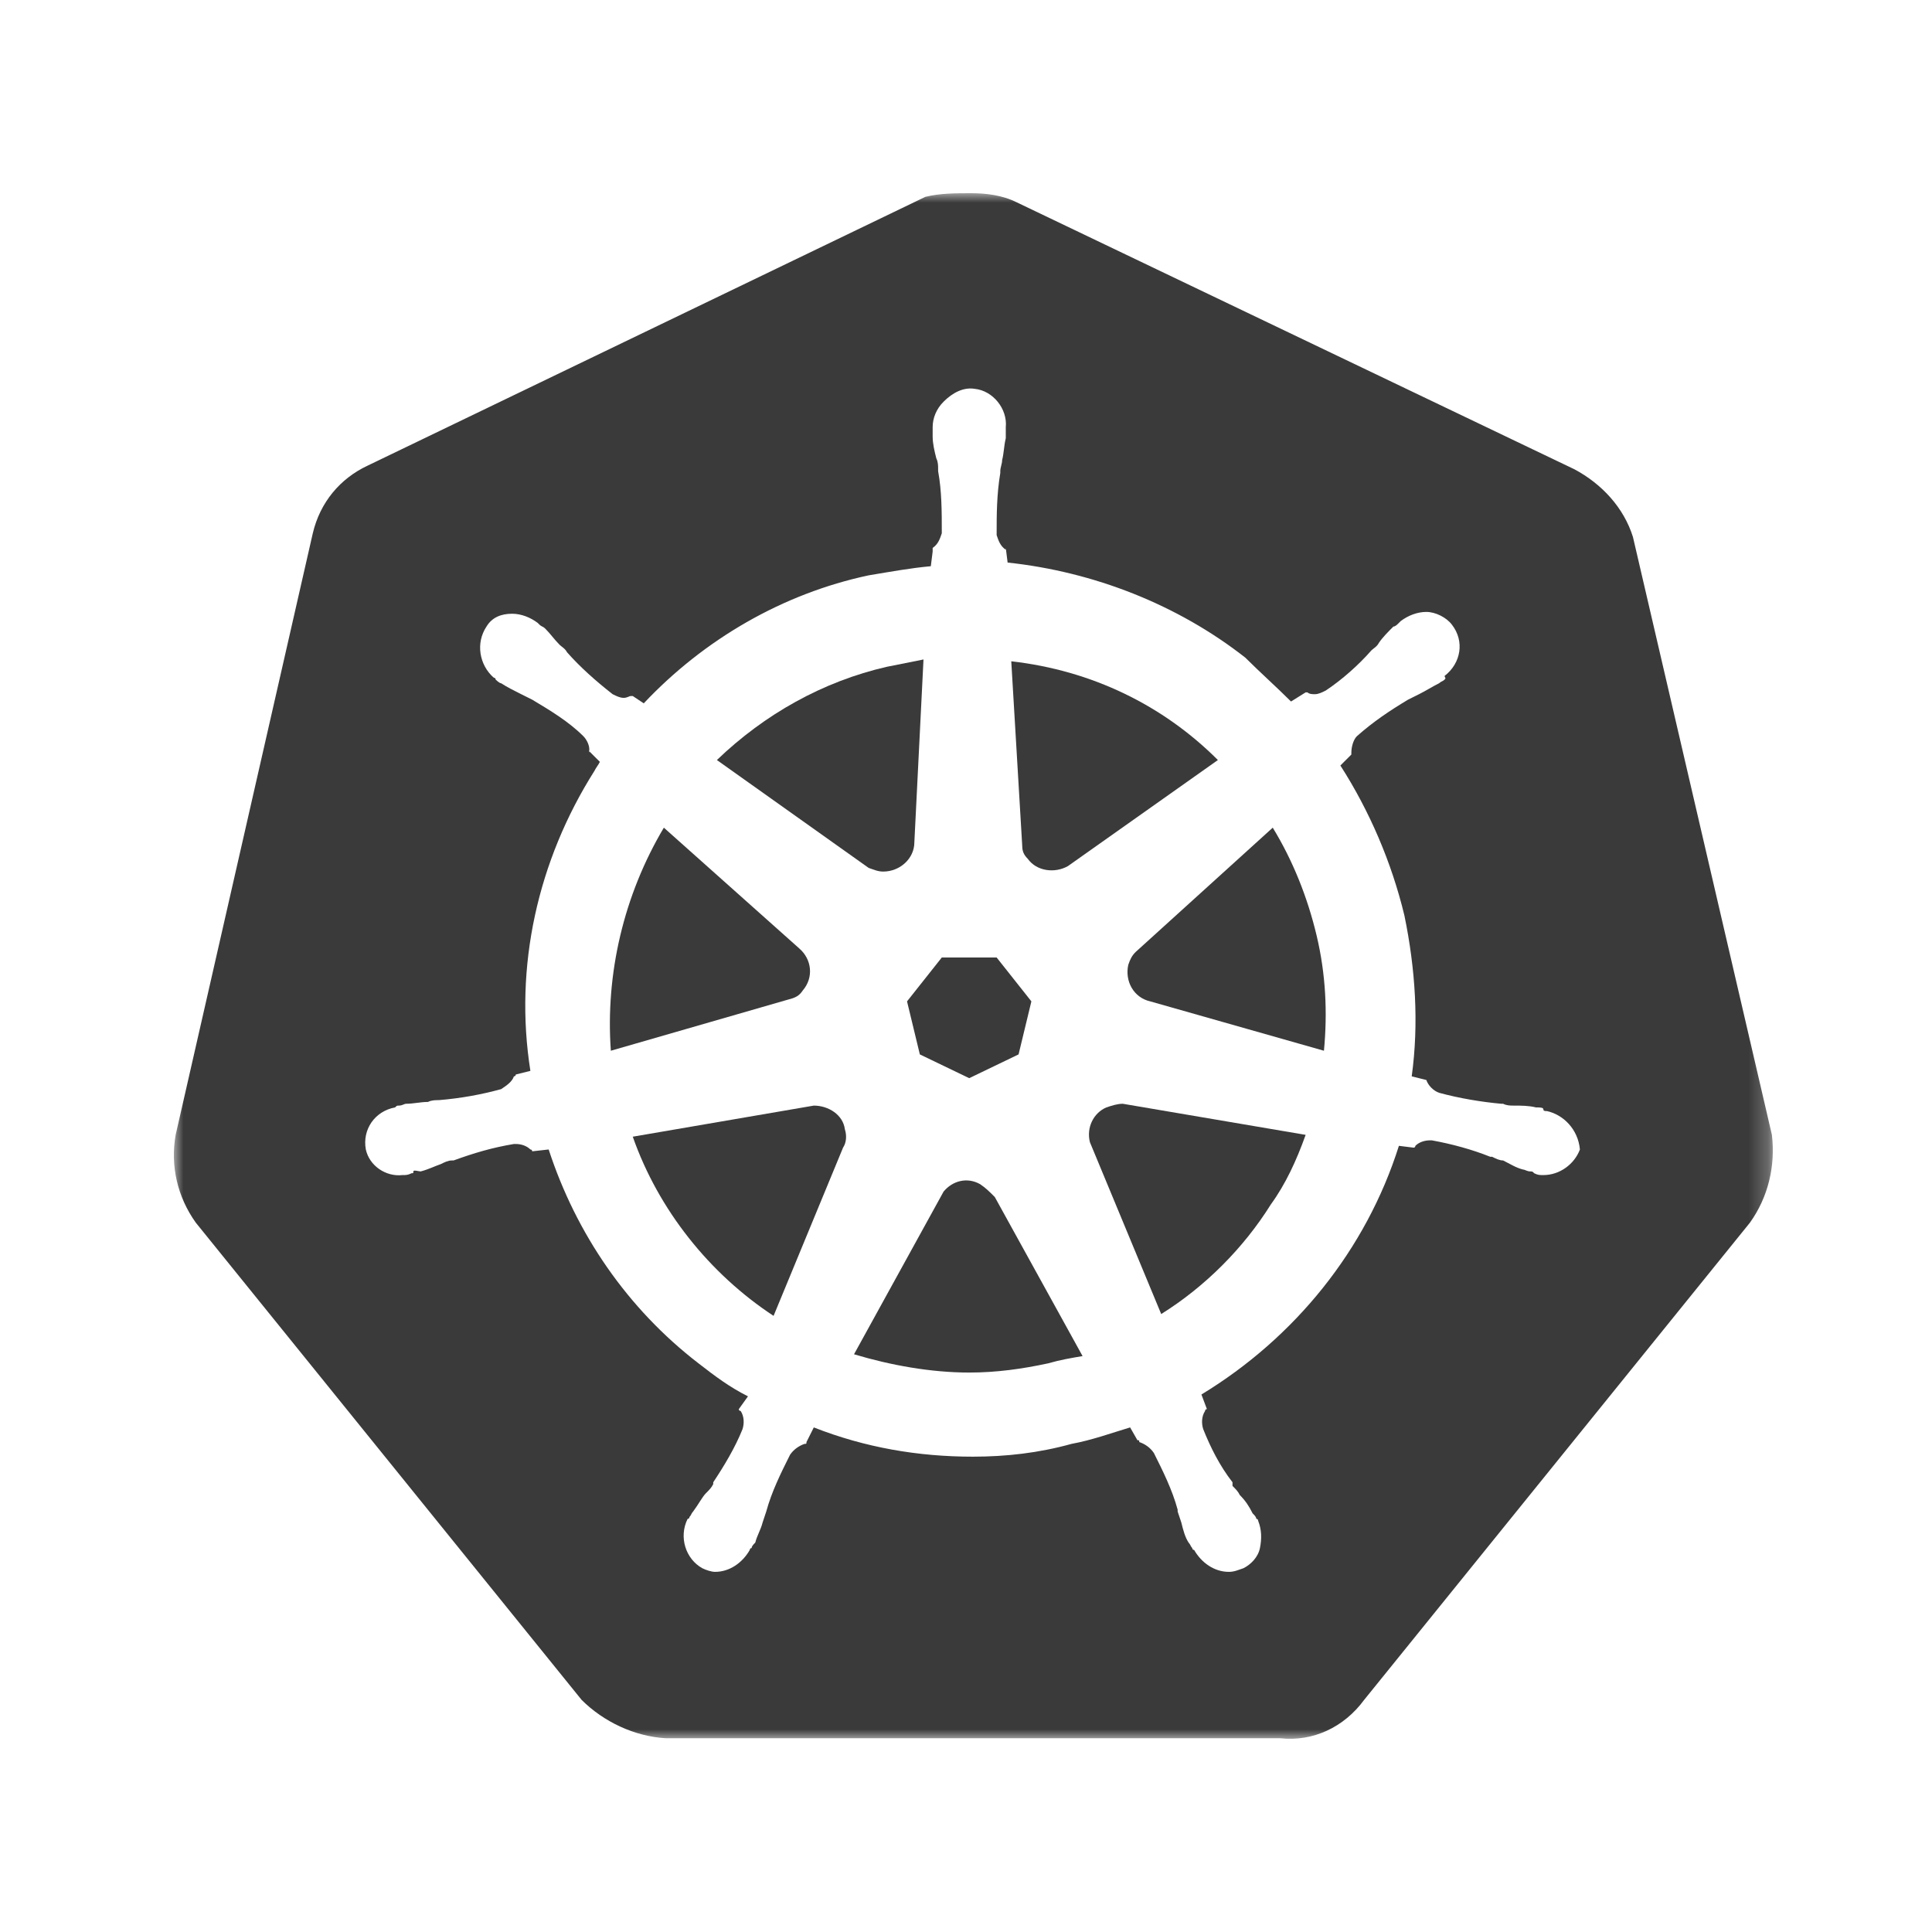
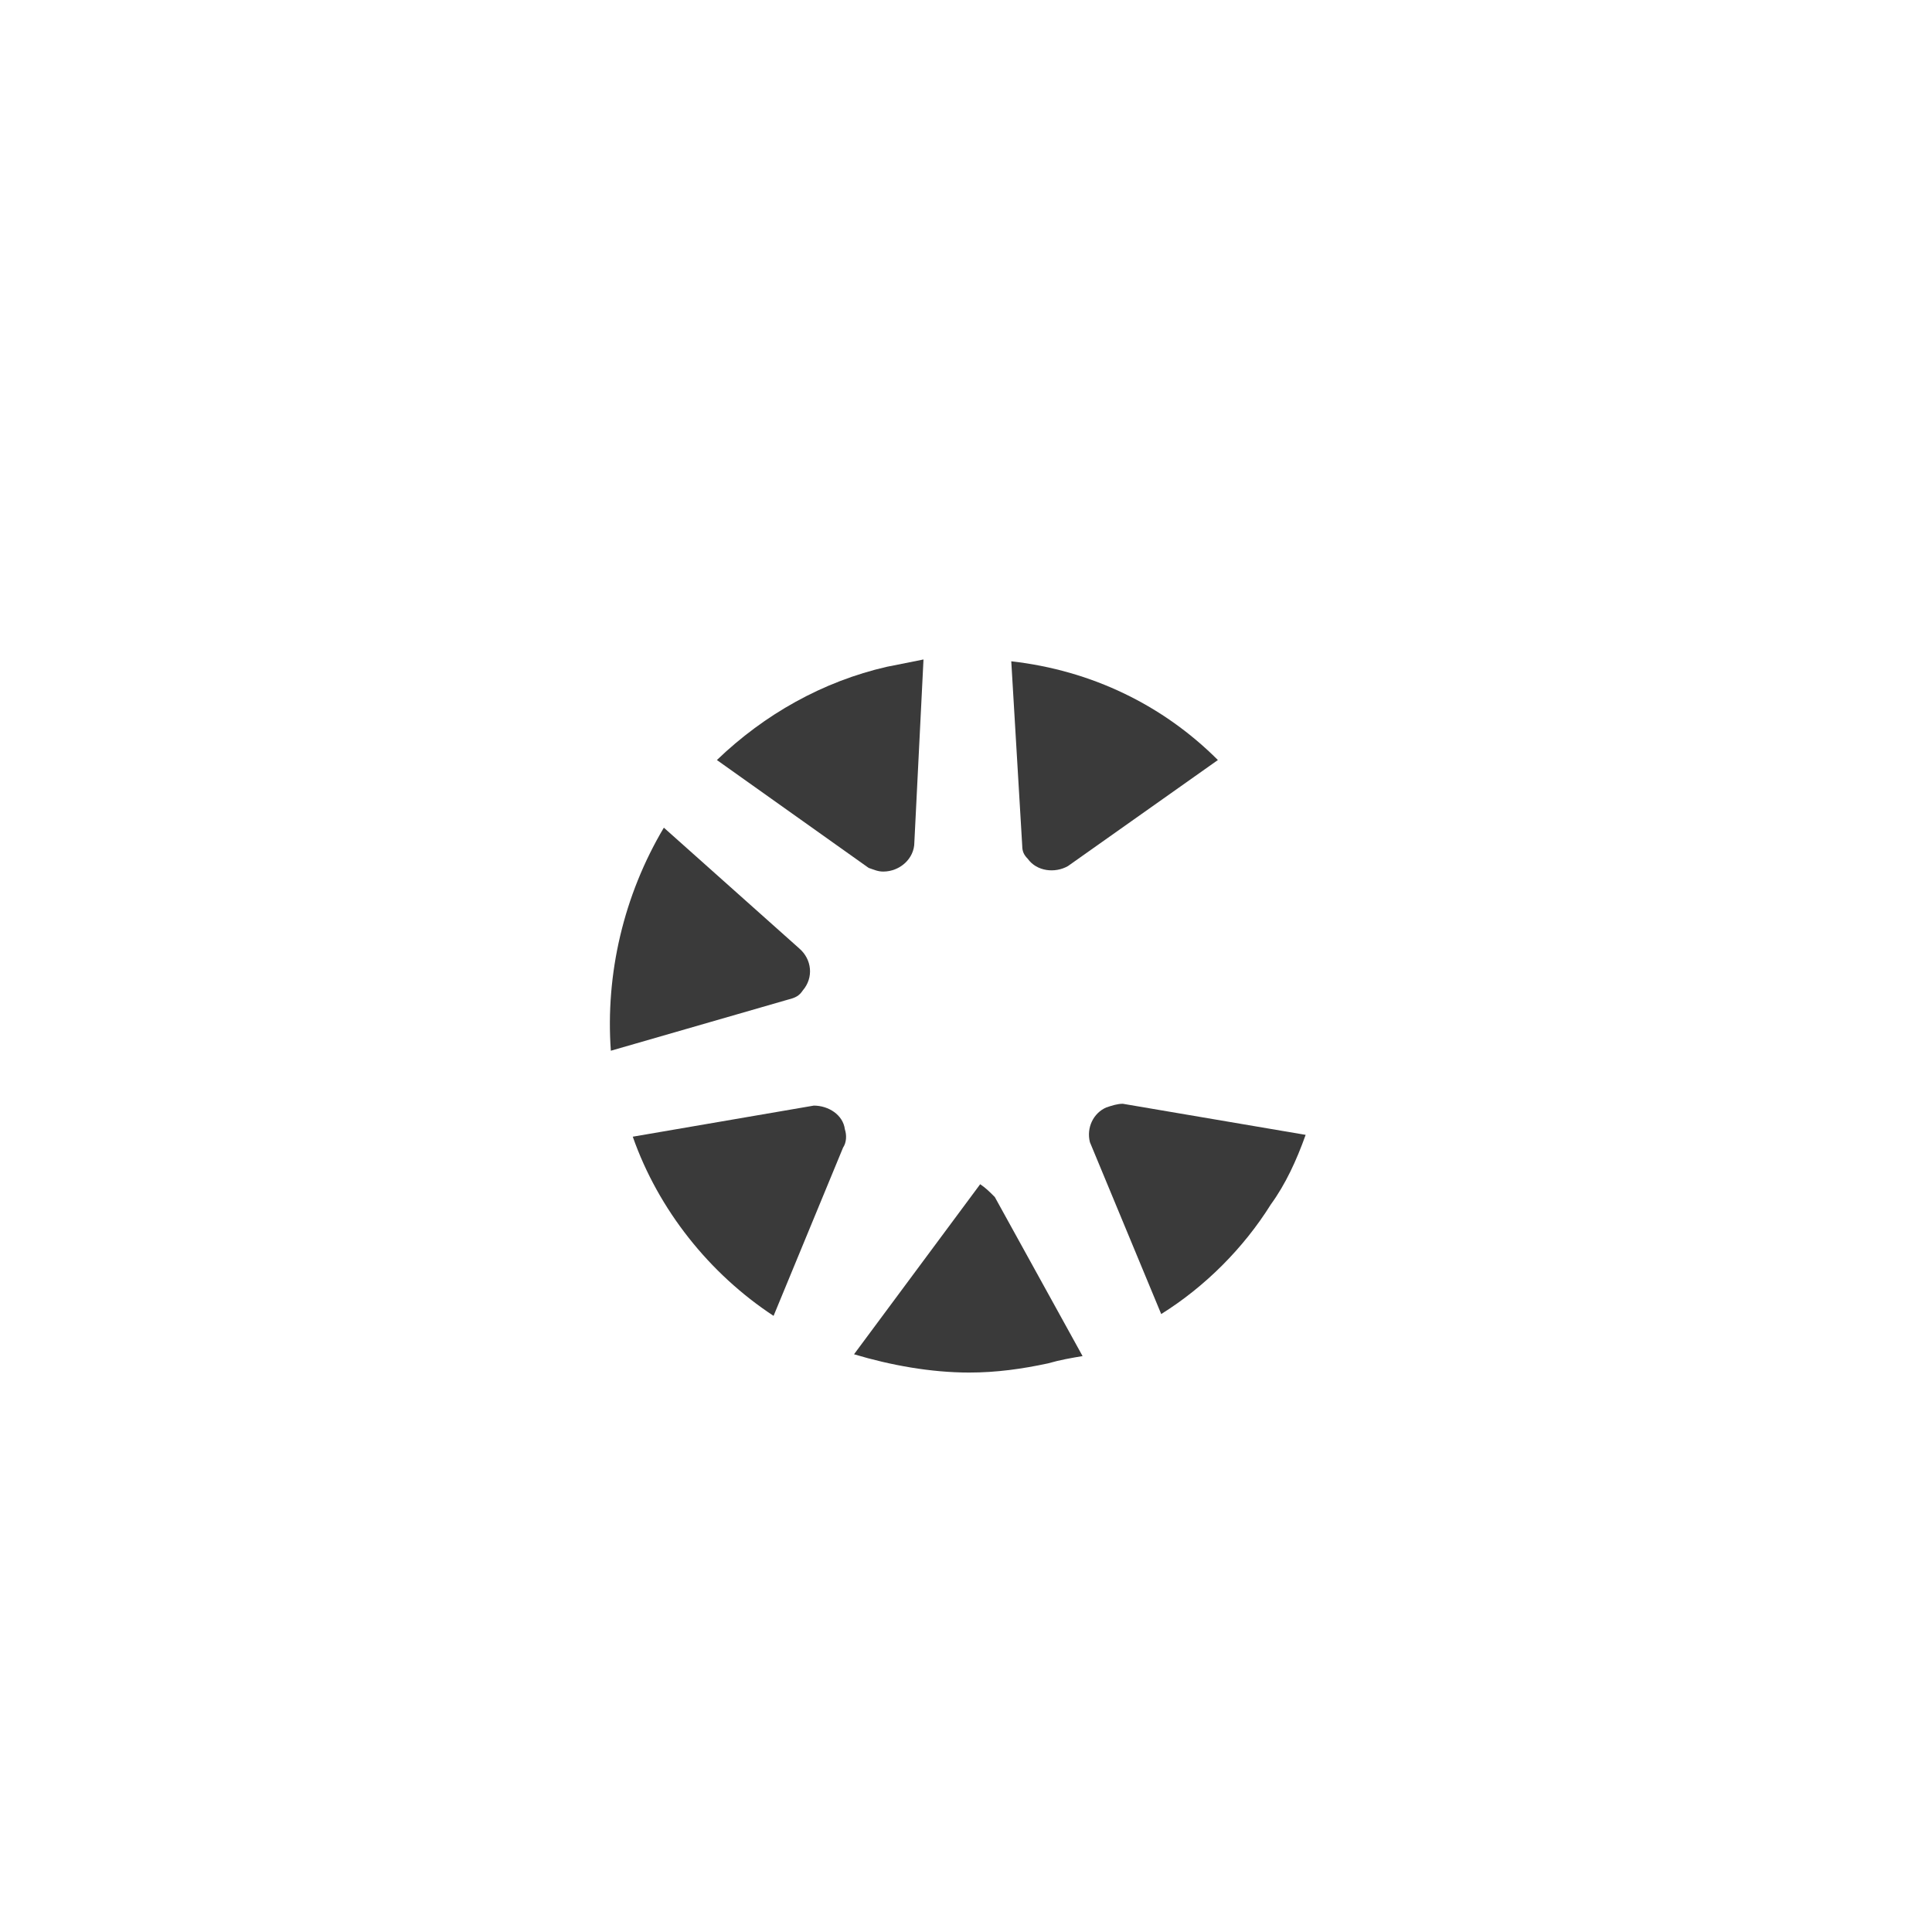
<svg xmlns="http://www.w3.org/2000/svg" xmlns:xlink="http://www.w3.org/1999/xlink" width="100px" height="100px" viewBox="0 0 100 100" version="1.1">
  <title>Tech Logo / Kubernetes</title>
  <defs>
    <polygon id="path-1" points="3.51101386e-16 0 82.761 0 82.761 80 3.51101386e-16 80" />
  </defs>
  <g id="Tech-Logo-/-Kubernetes" stroke="none" stroke-width="1" fill="none" fill-rule="evenodd">
    <g id="Group-20" transform="translate(9, 10)">
      <path d="M33.122,47.226 L23.752,48.835 C25.078,52.62 27.727,55.932 31.04,58.109 L34.636,49.402 C34.825,49.118 34.825,48.74 34.731,48.456 C34.636,47.699 33.879,47.226 33.122,47.226" id="Fill-1" fill="#3A3A3A" />
      <path d="M32.554,41.263 C33.122,40.601 33.027,39.654 32.365,39.087 L25.361,32.84 C23.279,36.342 22.333,40.412 22.617,44.386 L31.797,41.737 C32.175,41.642 32.365,41.547 32.554,41.263" id="Fill-3" fill="#3A3A3A" />
      <path d="M36.718,35.112 C37.57,35.112 38.327,34.449 38.327,33.597 L38.8,24.134 L36.907,24.512 C33.595,25.269 30.567,26.973 28.106,29.339 L35.961,34.922 C36.245,35.017 36.434,35.112 36.718,35.112" id="Fill-5" fill="#3A3A3A" />
-       <polygon id="Fill-7" fill="#3A3A3A" points="38.611 44.576 41.166 45.806 43.721 44.576 44.384 41.831 42.586 39.56 39.747 39.56 37.948 41.831" />
      <path d="M44.195,34.449 C44.668,35.112 45.614,35.206 46.277,34.828 L54.038,29.339 C51.198,26.5 47.507,24.701 43.343,24.228 L43.911,33.787 C43.911,34.071 44.005,34.26 44.195,34.449" id="Fill-9" fill="#3A3A3A" />
      <path d="M48.264,47.32 C47.602,47.604 47.223,48.361 47.413,49.119 L51.104,58.015 C53.375,56.595 55.362,54.608 56.782,52.336 C57.539,51.295 58.107,50.065 58.58,48.74 L49.116,47.131 C48.832,47.131 48.548,47.226 48.264,47.32" id="Fill-11" fill="#3A3A3A" />
      <g id="Group-15">
        <mask id="mask-2" fill="white">
          <use xlink:href="#path-1" />
        </mask>
        <g id="Clip-14" />
-         <path d="M70.884,50.822 C70.694,50.822 70.6,50.822 70.41,50.727 C70.316,50.633 70.316,50.633 70.221,50.633 C70.032,50.633 69.937,50.538 69.843,50.538 C69.464,50.443 69.18,50.254 68.801,50.065 C68.612,50.065 68.423,49.97 68.234,49.876 L68.139,49.876 C67.193,49.497 66.152,49.213 65.111,49.024 L65.016,49.024 C64.732,49.024 64.448,49.119 64.259,49.308 C64.259,49.308 64.259,49.402 64.164,49.402 L63.407,49.308 C61.704,54.702 58.012,59.245 53.186,62.179 L53.47,62.936 C53.47,62.936 53.375,62.936 53.375,63.031 C53.186,63.315 53.186,63.693 53.28,63.977 C53.659,64.924 54.132,65.87 54.794,66.722 L54.794,66.911 C54.984,67.1 55.078,67.195 55.173,67.384 C55.457,67.668 55.646,67.952 55.835,68.331 C55.93,68.425 56.025,68.52 56.025,68.615 C56.025,68.615 56.119,68.615 56.119,68.709 C56.309,69.182 56.309,69.656 56.214,70.129 C56.119,70.602 55.741,70.981 55.362,71.17 C55.078,71.265 54.889,71.359 54.605,71.359 C53.848,71.359 53.186,70.886 52.807,70.224 C52.712,70.224 52.712,70.129 52.712,70.129 C52.618,70.034 52.618,69.94 52.523,69.845 C52.334,69.561 52.239,69.182 52.145,68.804 L51.955,68.236 L51.955,68.141 C51.671,67.1 51.198,66.154 50.725,65.208 C50.536,64.924 50.252,64.734 49.968,64.64 C49.968,64.545 49.968,64.545 49.873,64.545 L49.495,63.883 C48.548,64.167 47.507,64.545 46.466,64.734 C44.763,65.208 43.059,65.397 41.356,65.397 C38.517,65.397 35.772,64.924 33.122,63.883 L32.743,64.64 C32.743,64.734 32.743,64.734 32.648,64.734 C32.365,64.829 32.081,65.018 31.891,65.302 C31.418,66.249 30.945,67.195 30.661,68.236 L30.472,68.804 C30.377,69.182 30.188,69.466 30.093,69.845 C29.999,69.94 29.904,70.034 29.904,70.129 C29.809,70.129 29.809,70.224 29.809,70.224 C29.431,70.886 28.768,71.359 28.011,71.359 C27.822,71.359 27.538,71.265 27.349,71.17 C26.497,70.697 26.118,69.561 26.592,68.615 C26.686,68.615 26.686,68.52 26.686,68.52 C26.781,68.425 26.781,68.331 26.876,68.236 C27.159,67.858 27.349,67.479 27.538,67.29 C27.727,67.1 27.822,67.006 27.917,66.817 L27.917,66.722 C28.484,65.87 29.052,64.924 29.431,63.977 C29.525,63.693 29.525,63.315 29.336,63.031 C29.336,63.031 29.241,63.031 29.241,62.936 L29.715,62.274 C28.768,61.8 28.011,61.232 27.159,60.57 C23.469,57.731 20.819,53.85 19.399,49.497 L18.547,49.592 C18.547,49.592 18.547,49.497 18.453,49.497 C18.263,49.308 17.979,49.213 17.696,49.213 L17.6,49.213 C16.465,49.402 15.519,49.686 14.477,50.065 L14.383,50.065 C14.194,50.065 14.004,50.16 13.815,50.254 C13.531,50.349 13.152,50.538 12.774,50.633 C12.679,50.633 12.395,50.538 12.395,50.633 C12.395,50.727 12.395,50.727 12.301,50.727 C12.111,50.822 12.017,50.822 11.827,50.822 C10.976,50.917 10.124,50.349 9.935,49.497 C9.745,48.456 10.408,47.51 11.449,47.32 C11.544,47.226 11.544,47.226 11.638,47.226 C11.827,47.226 11.922,47.131 12.017,47.131 C12.395,47.131 12.774,47.036 13.152,47.036 C13.342,46.942 13.531,46.942 13.721,46.942 C14.856,46.847 15.897,46.658 16.938,46.374 C17.222,46.185 17.506,45.995 17.6,45.712 C17.6,45.712 17.696,45.712 17.696,45.617 L18.453,45.428 C17.6,40.033 18.831,34.544 21.765,29.906 C21.86,29.717 21.954,29.622 22.049,29.433 L21.497,28.882 C21.493,28.908 21.49,28.935 21.481,28.96 L21.481,28.865 L21.497,28.882 C21.539,28.61 21.37,28.281 21.197,28.108 C20.44,27.351 19.494,26.783 18.547,26.215 C18.358,26.121 18.169,26.026 17.979,25.932 C17.6,25.742 17.222,25.553 16.938,25.364 C16.844,25.364 16.654,25.174 16.654,25.174 C16.654,25.174 16.654,25.08 16.56,25.08 C15.803,24.417 15.613,23.282 16.181,22.43 C16.465,21.957 16.938,21.767 17.506,21.767 C17.979,21.767 18.453,21.957 18.831,22.241 L18.926,22.335 C19.02,22.43 19.115,22.43 19.21,22.525 C19.494,22.808 19.683,23.092 19.967,23.376 C20.061,23.471 20.251,23.566 20.345,23.755 C21.008,24.512 21.86,25.269 22.711,25.932 C22.901,26.026 23.09,26.121 23.279,26.121 C23.469,26.121 23.563,26.026 23.658,26.026 L23.752,26.026 L24.32,26.405 C27.443,23.092 31.513,20.726 35.961,19.78 C37.097,19.591 38.138,19.401 39.179,19.307 L39.274,18.55 L39.274,18.36 C39.557,18.171 39.652,17.887 39.747,17.603 C39.747,16.468 39.747,15.427 39.557,14.385 L39.557,14.29 C39.557,14.101 39.557,13.912 39.463,13.723 C39.368,13.344 39.274,12.966 39.274,12.587 L39.274,12.114 C39.274,11.641 39.463,11.167 39.842,10.789 C40.314,10.316 40.883,10.032 41.45,10.126 C42.397,10.221 43.154,11.167 43.059,12.114 L43.059,12.682 C42.965,13.06 42.965,13.439 42.87,13.817 C42.87,14.007 42.775,14.196 42.775,14.385 L42.775,14.48 C42.586,15.615 42.586,16.657 42.586,17.698 C42.681,17.982 42.775,18.266 43.059,18.455 L43.059,18.36 L43.154,19.118 C47.602,19.591 51.955,21.294 55.457,24.039 C56.214,24.796 57.066,25.553 57.823,26.31 L58.58,25.837 L58.675,25.837 C58.769,25.932 58.959,25.932 59.054,25.932 C59.242,25.932 59.432,25.837 59.621,25.742 C60.473,25.174 61.325,24.417 61.987,23.66 C62.082,23.566 62.271,23.471 62.366,23.282 C62.555,22.998 62.839,22.714 63.123,22.43 C63.218,22.43 63.312,22.335 63.407,22.241 L63.502,22.146 C63.88,21.862 64.353,21.673 64.827,21.673 C65.3,21.673 65.868,21.957 66.152,22.335 C66.814,23.187 66.625,24.323 65.773,24.985 C65.773,25.08 65.868,25.08 65.773,25.174 C65.678,25.269 65.584,25.269 65.489,25.364 C65.111,25.553 64.827,25.742 64.448,25.932 C64.259,26.026 64.07,26.121 63.88,26.215 C62.934,26.783 62.082,27.351 61.23,28.108 C61.041,28.298 60.946,28.676 60.946,28.96 L60.946,29.055 L60.378,29.622 C61.893,31.988 63.029,34.638 63.691,37.383 C64.259,40.128 64.448,42.967 64.07,45.712 L64.827,45.901 C64.921,46.185 65.205,46.469 65.489,46.563 C66.53,46.847 67.666,47.036 68.707,47.131 L68.801,47.131 C68.991,47.226 69.18,47.226 69.369,47.226 C69.748,47.226 70.126,47.226 70.505,47.32 C70.694,47.32 70.884,47.32 70.884,47.415 C70.884,47.51 70.978,47.51 71.073,47.51 C71.925,47.699 72.682,48.456 72.776,49.497 C72.492,50.254 71.735,50.822 70.884,50.822 M82.713,48.74 L75.521,17.793 L75.521,17.793 C75.048,16.278 73.912,15.048 72.492,14.29 L43.627,0.473 C42.87,0.095 42.018,0 41.261,0 C40.504,0 39.652,0 38.895,0.189 L10.029,14.101 C8.61,14.764 7.569,15.994 7.19,17.603 L0.092,48.74 C-0.192,50.349 0.187,51.958 1.133,53.283 L21.103,77.984 C22.238,79.12 23.847,79.877 25.456,79.971 L57.255,79.971 C58.959,80.161 60.567,79.403 61.609,77.984 L81.578,53.283 C82.524,51.958 82.903,50.349 82.713,48.74" id="Fill-13" fill="#3A3A3A" mask="url(#mask-2)" />
      </g>
-       <path d="M41.734,51.295 C41.072,50.917 40.315,51.106 39.841,51.674 L35.204,60.097 C37.097,60.665 39.179,61.043 41.166,61.043 C42.586,61.043 43.911,60.854 45.236,60.57 C45.898,60.381 46.466,60.286 47.034,60.191 L42.491,51.958 C42.207,51.674 42.018,51.485 41.734,51.295" id="Fill-16" fill="#3A3A3A" />
-       <path d="M56.877,32.84 L49.779,39.276 C49.589,39.465 49.495,39.654 49.4,39.938 C49.211,40.79 49.684,41.642 50.536,41.831 L59.527,44.386 C59.716,42.399 59.621,40.411 59.148,38.424 C58.675,36.437 57.918,34.544 56.877,32.84" id="Fill-18" fill="#3A3A3A" />
+       <path d="M41.734,51.295 L35.204,60.097 C37.097,60.665 39.179,61.043 41.166,61.043 C42.586,61.043 43.911,60.854 45.236,60.57 C45.898,60.381 46.466,60.286 47.034,60.191 L42.491,51.958 C42.207,51.674 42.018,51.485 41.734,51.295" id="Fill-16" fill="#3A3A3A" />
    </g>
  </g>
</svg>